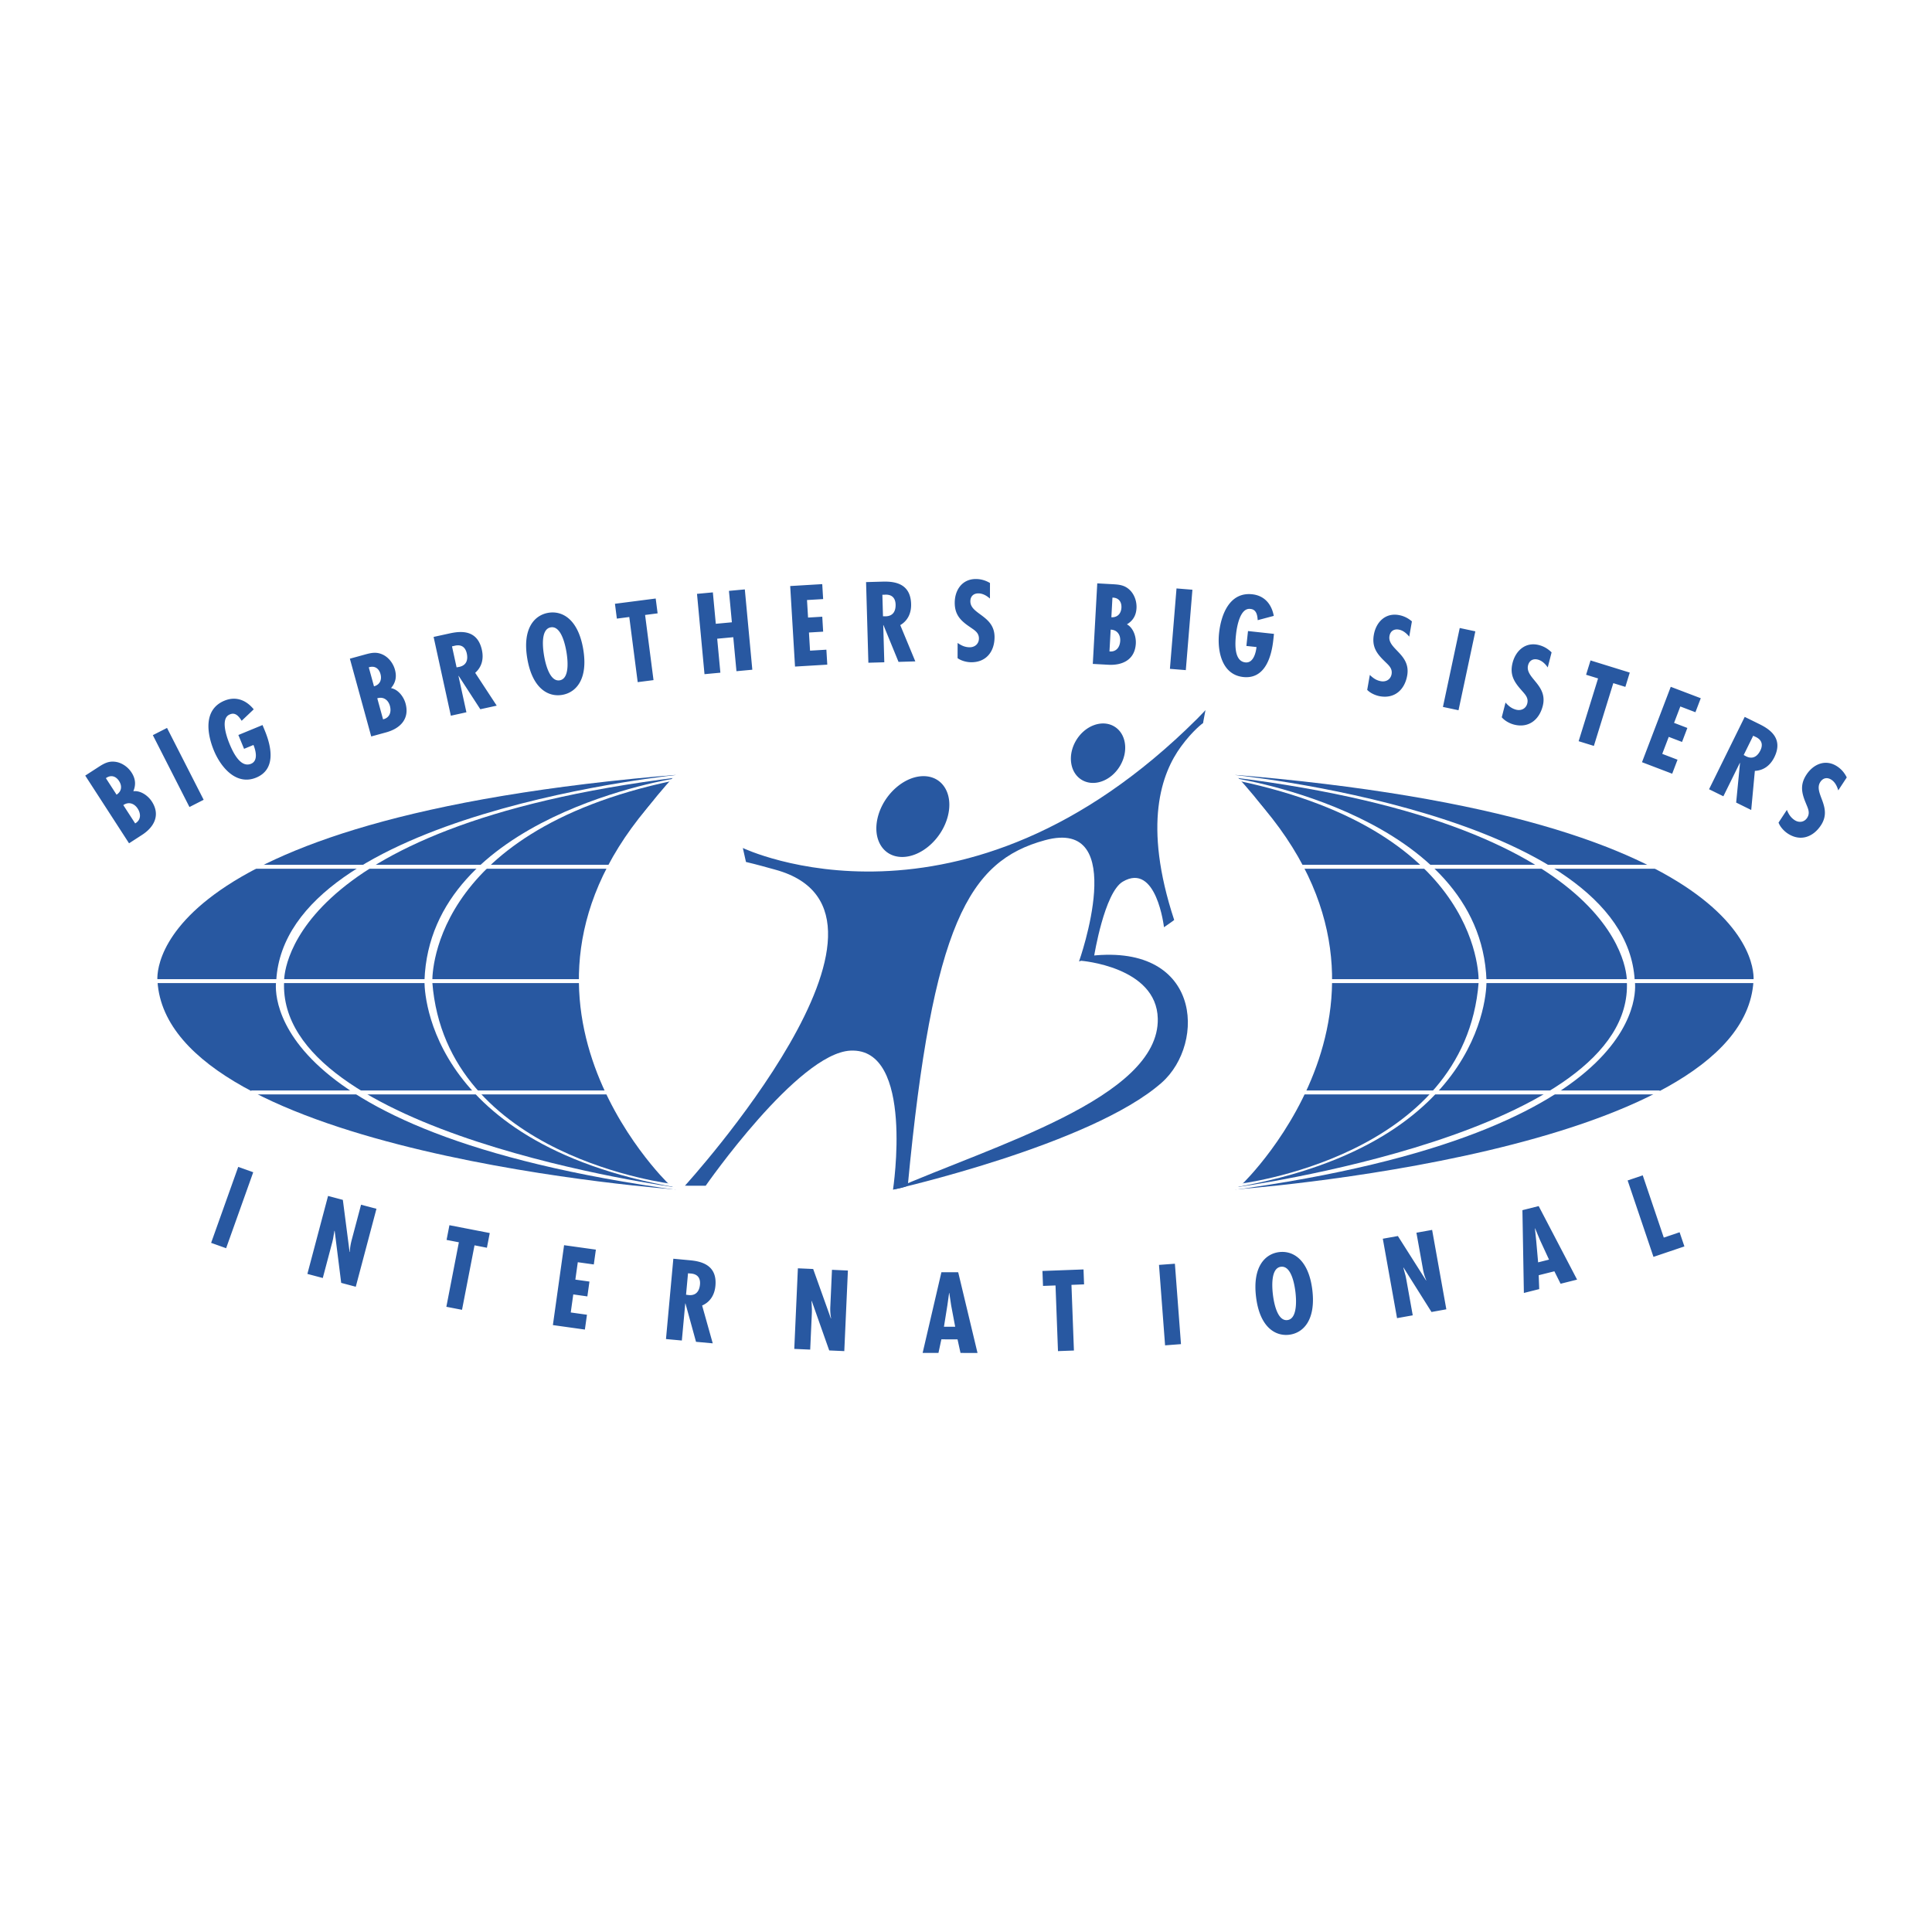
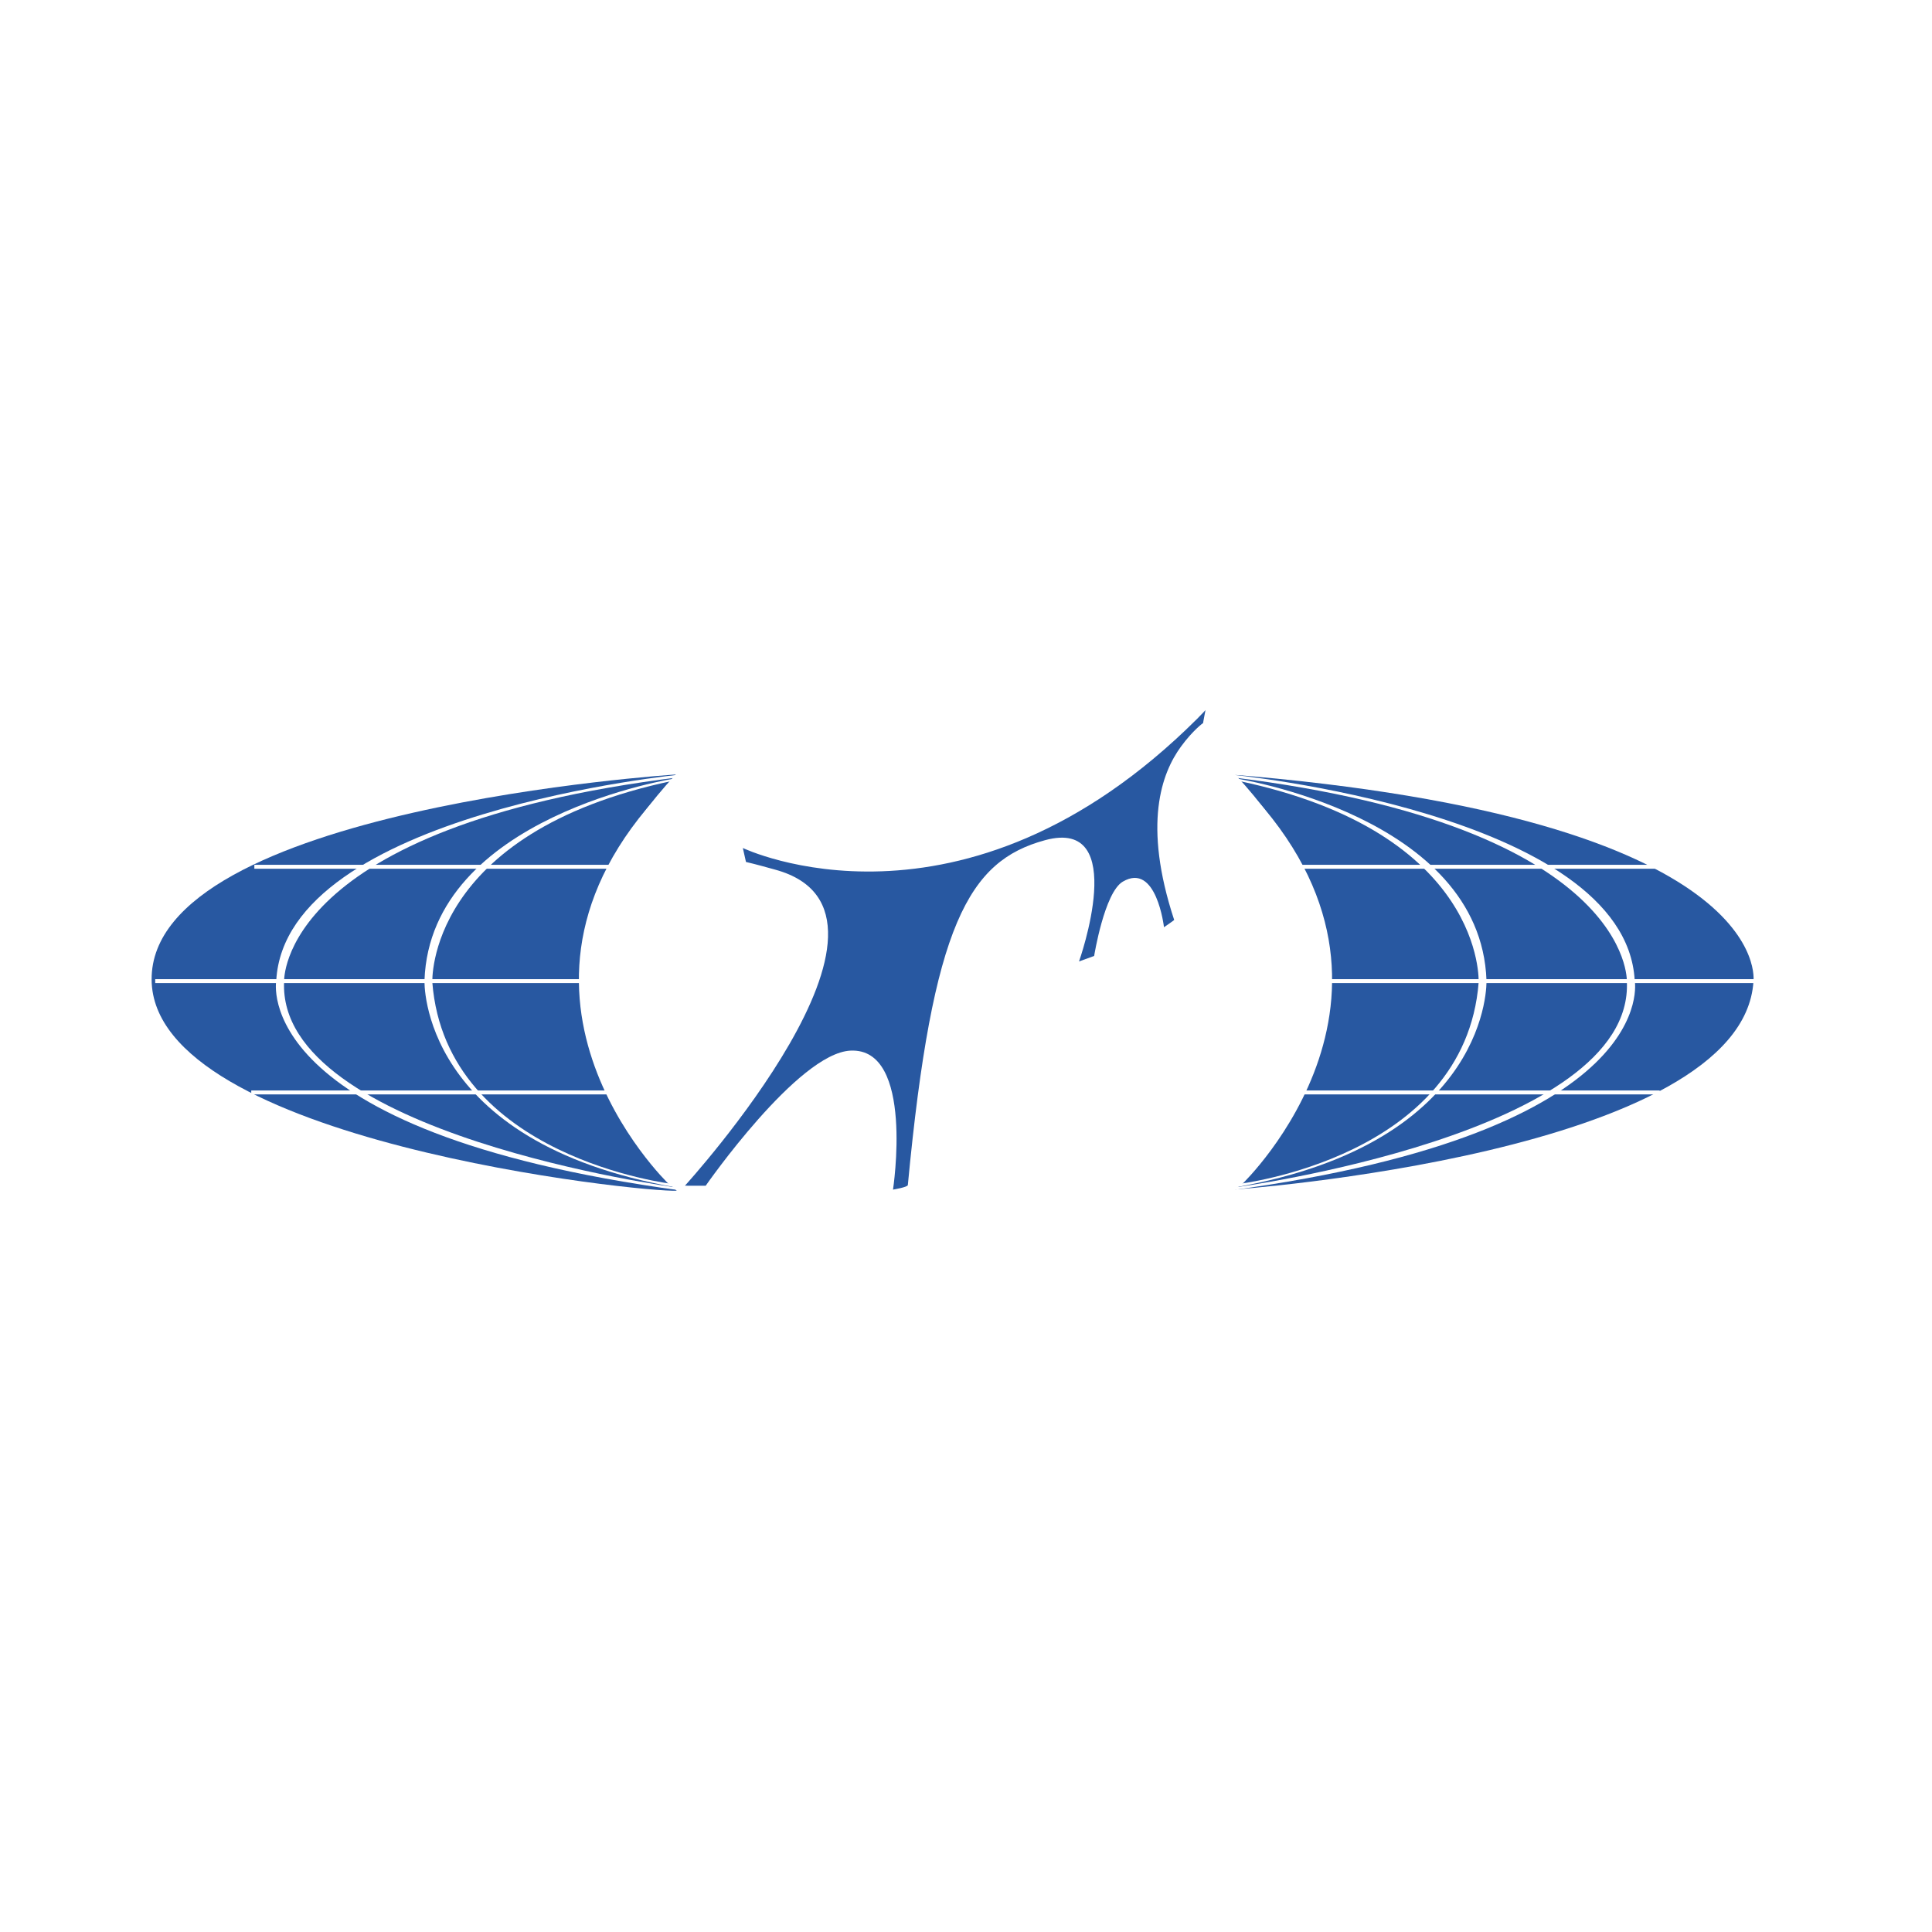
<svg xmlns="http://www.w3.org/2000/svg" width="2500" height="2500" viewBox="0 0 192.756 192.756">
  <g fill-rule="evenodd" clip-rule="evenodd">
-     <path fill="#fff" d="M0 0h192.756v192.756H0V0z" />
    <path d="M67.42 77.273S15.023 80.602 15.127 97.74c.098 16.158 49.306 21.277 52.391 21.055 0 0-21.054-18.998-.098-41.522z" fill="#2858a1" />
-     <path d="M68.595 76.763s-53.533 2.84-53.859 21.054c0 0-2.448 16.453 53.859 21.447l-.833-.562s-50.97-3.551-52.048-20.785c0 0-2.35-16.257 52.391-20.665l.49-.489z" fill="#fff" />
    <path d="M68.105 77.251S28.51 81.038 27.563 97.816c0 0-2.913 15.082 40.37 20.957l-.416-.293s-39.922-5.32-39.171-20.564c0 0-.621-15.441 39.416-20.37l.343-.295z" fill="#fff" />
    <path d="M67.469 77.644s-24.53 3.721-25.119 20.172c0 0-.587 16.158 25.167 20.664l-.343-.344s-22.67-2.594-24.041-20.123c0 0-.685-14.935 24.041-20.125l.295-.244z" fill="#fff" />
    <path d="M67.763 77.546s-20.75 17.891-.489 40.69l-.58-.133s-20.434-19.602.49-40.312l.579-.245z" fill="#fff" />
    <path fill="#fff" d="M60.957 86.674v-.392h-35.58v.392h35.58zM60.647 109.189v-.392h-35.58v.392h35.58zM58.019 98.082v-.391H15.486v.391h42.533z" />
    <path d="M123.238 77.273s52.396 3.329 52.293 20.467c-.098 16.158-49.307 21.277-52.391 21.055.001 0 21.053-18.998.098-41.522z" fill="#2858a1" />
    <path d="M122.062 76.763s53.533 2.84 53.861 21.054c0 0 2.447 16.453-53.861 21.447l.832-.562s50.973-3.551 52.049-20.785c0 0 2.35-16.257-52.391-20.665l-.49-.489z" fill="#fff" />
    <path d="M122.553 77.251s39.596 3.787 40.543 20.565c0 0 2.912 15.082-40.371 20.957l.416-.293s39.922-5.32 39.17-20.564c0 0 .621-15.441-39.416-20.37l-.342-.295z" fill="#fff" />
    <path d="M123.189 77.644s24.531 3.721 25.119 20.172c0 0 .588 16.158-25.168 20.664l.342-.344s22.672-2.594 24.043-20.123c0 0 .686-14.935-24.043-20.125l-.293-.244z" fill="#fff" />
    <path d="M122.895 77.546s20.752 17.891.49 40.69l.58-.133s20.436-19.602-.49-40.312l-.58-.245z" fill="#fff" />
    <path fill="#fff" d="M129.701 86.674v-.392h35.582v.392h-35.582zM130.012 109.189v-.392h35.58v.392h-35.58zM132.639 98.082v-.391h42.533v.391h-42.533z" />
-     <path d="M115.512 101.629c.172 7.93-16.615 12.725-26.417 17.059 0 0 19.776-4.465 26.803-10.666 4.467-3.941 3.988-14.202-7.578-12.596-.096.013-.395.411-.492.426 0 0 7.57.574 7.684 5.777z" fill="#2858a1" />
    <path d="M77.345 86.766c-.839-.23-1.851-.519-2.919-.768l-.312-1.393s21.852 10.496 45.33-12.894c.475-.471.828-.865.828-.865s-.26 1.338-.234 1.286c0 0-1.006.709-2.207 2.349-1.93 2.636-3.838 7.724-.682 17.305.006.021-1.018.724-1.018.724s-.746-6.532-4.113-4.546c-1.836 1.082-2.854 7.411-2.854 7.411l-1.51.549s5.137-14.427-3.402-12.095c-7.602 2.074-11.209 8.357-13.676 34.406-.021.213-1.48.453-1.48.453s2.171-14.184-4.246-13.867c-5.252.26-14.442 13.479-14.442 13.479l-2.071-.002c-.002-.001 24.83-27.219 9.008-31.532z" fill="#2858a1" />
-     <path d="M90.011 85.5c1.923 0 3.958-1.805 4.545-4.031.588-2.226-.496-4.032-2.418-4.032s-3.958 1.806-4.545 4.032c-.588 2.226.495 4.031 2.418 4.031zM109.99 77.933c1.477-.56 2.479-2.26 2.236-3.8-.24-1.54-1.633-2.333-3.111-1.774-1.477.559-2.479 2.261-2.236 3.799.24 1.54 1.635 2.335 3.111 1.775zM12.875 84.136l-4.371-6.754 1.308-.847c.521-.336.979-.609 1.636-.537.68.067 1.311.512 1.676 1.076.388.601.46 1.203.179 1.867.729-.091 1.471.446 1.848 1.029.864 1.335.243 2.537-.975 3.324l-1.301.842zm157.639-5.393l3.557-7.219 1.436.707c.908.448 2.49 1.345 1.52 3.317-.393.795-1.043 1.32-1.945 1.363l-.363 3.902-1.502-.741.385-3.95-.018-.009-1.643 3.333-1.427-.703zm-61.485-12.505l.445-8.036 1.555.086c.619.035 1.15.086 1.639.53.51.456.758 1.186.721 1.857-.039.713-.336 1.243-.955 1.614.643.357.926 1.228.887 1.921-.088 1.587-1.297 2.193-2.746 2.113l-1.546-.085zm1.782-3.418l-.119 2.174c.637.067 1.035-.38 1.072-1.052.035-.628-.323-1.109-.953-1.122zm-24.173 3.301l-.23-8.045 1.601-.045c1.013-.029 2.83.027 2.893 2.224.025.885-.305 1.653-1.082 2.113l1.501 3.619-1.675.049-1.504-3.672h-.021l.106 3.712-1.589.045zm-28.451-1.359c.505 2.978-.694 4.329-2.094 4.566-1.4.239-2.978-.641-3.484-3.619-.506-2.979.693-4.331 2.094-4.568 1.4-.239 2.978.641 3.484 3.621zm-13.205 6.645l-1.721-7.861 1.563-.342c.991-.216 2.785-.5 3.256 1.647.189.865.007 1.68-.67 2.277l2.148 3.276-1.636.358-2.16-3.329-.021.004.794 3.628-1.553.342zm-7.944 2.07l-2.131-7.76 1.503-.413c.597-.165 1.117-.285 1.721-.019.628.27 1.095.883 1.273 1.532.189.689.077 1.285-.393 1.835.723.133 1.269.868 1.452 1.538.42 1.533-.533 2.493-1.933 2.877l-1.492.41zm.603-3.808l.577 2.099c.625-.139.862-.69.684-1.339-.167-.607-.66-.947-1.261-.76zM12.303 80.326l1.183 1.827c.555-.32.613-.918.248-1.482-.342-.529-.914-.706-1.431-.345zm-1.739-2.689l1.066 1.649c.502-.326.577-.856.247-1.366-.319-.493-.82-.639-1.313-.283zm172.838 1.219c-.115-.407-.316-.821-.684-1.061-.41-.27-.832-.189-1.102.221-.727 1.106 1.258 2.5.061 4.32-.785 1.196-2.064 1.647-3.314.825-.375-.246-.762-.667-.918-1.09l.832-1.266c.172.419.381.761.773 1.018.428.282.957.22 1.248-.226.34-.518.059-.983-.141-1.498-.428-1.022-.57-1.833.074-2.814.697-1.062 1.916-1.576 3.059-.825.43.28.736.649.961 1.104l-.849 1.292zm-9.433-3.527l.244.132c.65.322 1.125.008 1.418-.586.256-.516.215-1.062-.523-1.377l-.191-.094-.948 1.925zm-4.283-5.666l-.533 1.397-1.506-.575-.625 1.636 1.326.508-.531 1.396-1.326-.507-.648 1.696 1.525.583-.533 1.397-3.012-1.149 2.869-7.522 2.994 1.14zm-7.084-2.559l-.439 1.427-1.203-.373-1.939 6.262-1.52-.47 1.939-6.262-1.195-.368.443-1.428 3.914 1.212zm-8.184-.514c-.24-.348-.566-.674-.988-.782-.477-.121-.85.093-.973.566-.326 1.283 2.002 1.955 1.463 4.064-.354 1.386-1.416 2.227-2.865 1.856-.434-.111-.938-.383-1.223-.732l.375-1.467c.299.341.609.596 1.064.713.496.126.973-.105 1.104-.621.154-.6-.264-.949-.617-1.37-.736-.827-1.137-1.546-.848-2.684.316-1.23 1.301-2.114 2.625-1.775.496.126.906.375 1.268.731l-.385 1.501zm-7.223-3.601l-1.678 7.873-1.555-.331 1.676-7.874 1.557.332zm-6.595.531c-.266-.329-.615-.629-1.045-.704-.484-.086-.842.155-.926.639-.229 1.303 2.145 1.797 1.768 3.942-.248 1.409-1.244 2.328-2.717 2.069-.439-.078-.963-.31-1.273-.636l.262-1.493c.322.317.65.548 1.113.629.506.09.963-.177 1.057-.702.107-.611-.336-.926-.723-1.319-.797-.77-1.25-1.455-1.047-2.612.219-1.251 1.135-2.206 2.48-1.97.504.088.934.304 1.318.633l-.267 1.524zm-13.496-.277l-.068.626c-.186 1.697-.844 3.912-2.998 3.678s-2.602-2.623-2.41-4.395c.201-1.845 1.049-4.105 3.309-3.859 1.219.133 1.932.983 2.148 2.155l-1.604.427c-.029-.41-.09-1.051-.695-1.116-1.064-.181-1.385 1.781-1.467 2.534-.09.829-.236 2.669.932 2.796.807.088 1.051-.98 1.111-1.533l-1.01-.109.162-1.486 2.59.282zm-8.137-4.405l-.658 8.021-1.586-.128.658-8.022 1.586.129zm-7.979.786l-.107 1.96c.596.033.971-.352 1.004-.959.031-.587-.287-1-.897-1.001zm-12.222.095c-.318-.278-.713-.516-1.15-.516-.49-.003-.801.295-.803.787-.004 1.323 2.418 1.405 2.413 3.583-.004 1.429-.828 2.505-2.323 2.501-.448-.002-1.003-.143-1.365-.41l.003-1.516c.373.257.735.429 1.206.431.512.001.918-.339.92-.874.002-.617-.488-.854-.936-1.176-.916-.621-1.48-1.22-1.477-2.396.004-1.27.743-2.367 2.11-2.363.512.001.971.141 1.406.397l-.004 1.552zm-10.67 1.769l.277.002c.726-.021 1-.519.981-1.181-.016-.576-.307-1.038-1.106-.973l-.214.005.062 2.147zm-6.061-3.209l.09 1.492-1.61.095.105 1.749 1.417-.085.089 1.492-1.417.084.109 1.812 1.63-.098.089 1.493-3.218.192-.481-8.035 3.197-.191zm-10.913.823l.293 3.135 1.604-.15-.292-3.135 1.584-.146.748 8.013-1.583.147-.317-3.391-1.604.15.317 3.39-1.584.148-.748-8.013 1.582-.148zm-5.703.612l.191 1.481-1.249.161.84 6.5-1.578.202-.84-6.499-1.239.161-.191-1.481 4.066-.525zm-9.573 8.162c1.043-.177.775-2.2.668-2.832-.121-.706-.522-2.629-1.564-2.453-1.042.178-.787 2.126-.667 2.832.106.632.522 2.63 1.563 2.453zm-10.292-1.293l.273-.048c.709-.156.885-.696.744-1.343-.124-.563-.495-.962-1.267-.749l-.208.045.458 2.095zm-8.761-.001l.52 1.894c.577-.159.809-.644.647-1.229-.155-.567-.589-.857-1.167-.665zm-10.602 5.756l.24.581c.65 1.58 1.131 3.839-.873 4.665-2.003.825-3.54-1.058-4.219-2.706-.708-1.718-1.045-4.106 1.057-4.971 1.135-.468 2.167-.062 2.918.864l-1.204 1.142c-.223-.347-.582-.881-1.144-.648-1.021.352-.363 2.228-.076 2.928.317.77 1.07 2.457 2.156 2.01.75-.31.453-1.364.242-1.878l-.938.387-.569-1.381 2.41-.993zm-9.527.288l3.655 7.17-1.417.722-3.654-7.171 1.416-.721zM66.445 133.598l.734-8.014 1.594.148c1.01.092 2.807.365 2.605 2.553-.08.881-.5 1.604-1.326 1.967l1.058 3.773-1.668-.152-1.053-3.826-.021-.002-.34 3.699-1.583-.146zm87.069-13.266l3.832 7.336-1.646.412-.619-1.242-1.564.391.051 1.385-1.531.385-.145-8.26 1.622-.407zm-22.582 8.375c.359 3-.904 4.291-2.314 4.461-1.41.168-2.943-.787-3.303-3.785-.361-3 .902-4.291 2.312-4.461 1.41-.168 2.943.787 3.305 3.785zM95.6 126.934l1.927 8.051-1.697-.002-.298-1.355-1.612-.002-.29 1.355h-1.579l1.873-8.049 1.676.002zm-70.335-9.979l-2.705 7.58-1.497-.535 2.704-7.578 1.498.533zm138.631.309l2.1 6.211 1.578-.533.479 1.414-3.086 1.043-2.578-7.625 1.507-.51zm-10.265 6.427l-.473-1.137-.02.006.129 1.221.191 2.164 1.088-.273-.915-1.981zm-14.164-.371l2.811 4.43.018-.025a5.021 5.021 0 0 1-.34-1.174l-.639-3.562 1.566-.281 1.418 7.922-1.48.268-2.793-4.436-.016.023.217.787.068.322.652 3.637-1.566.281-1.42-7.924 1.504-.268zm-11.026 8.385c1.049-.127.881-2.16.805-2.795-.086-.709-.395-2.65-1.443-2.525s-.889 2.086-.803 2.795c.076.634.393 2.65 1.441 2.525zm-11.222-5.623l.607 8.023-1.586.121-.607-8.027 1.586-.117zm-9.117.57l.055 1.49-1.258.049.246 6.551-1.59.059-.246-6.551-1.248.047-.057-1.492 4.098-.153zm-13.208 3.571l-.181-1.219h-.021l-.171 1.219-.343 2.145 1.121.002-.405-2.147zm-13.764-3.616l1.766 4.939.022-.021a5.027 5.027 0 0 1-.074-1.221l.162-3.615 1.589.072-.36 8.039-1.504-.066-1.745-4.941-.022.021.039.814-.003.333-.166 3.689-1.589-.07.36-8.041 1.525.068zm-12.683 2.567l.275.037c.724.064 1.055-.398 1.116-1.057.053-.574-.181-1.066-.982-1.098l-.213-.02-.196 2.138zm-8.997-4.498l-.207 1.479-1.597-.223-.244 1.734 1.407.197-.208 1.48-1.406-.199-.252 1.801 1.618.227-.208 1.479-3.192-.447 1.117-7.971 3.172.443zm-10.587-1.656l-.284 1.467-1.236-.24-1.248 6.434-1.562-.303 1.248-6.434-1.226-.238.284-1.467 4.024.781zm-14.657-3.307l.673 5.201.026-.012c.006-.396.082-.809.189-1.211l.928-3.496 1.537.406-2.064 7.779-1.454-.387-.653-5.199-.026.018-.136.803-.075.322-.947 3.57-1.537-.408 2.063-7.779 1.476.393z" fill="#2858a1" />
  </g>
</svg>